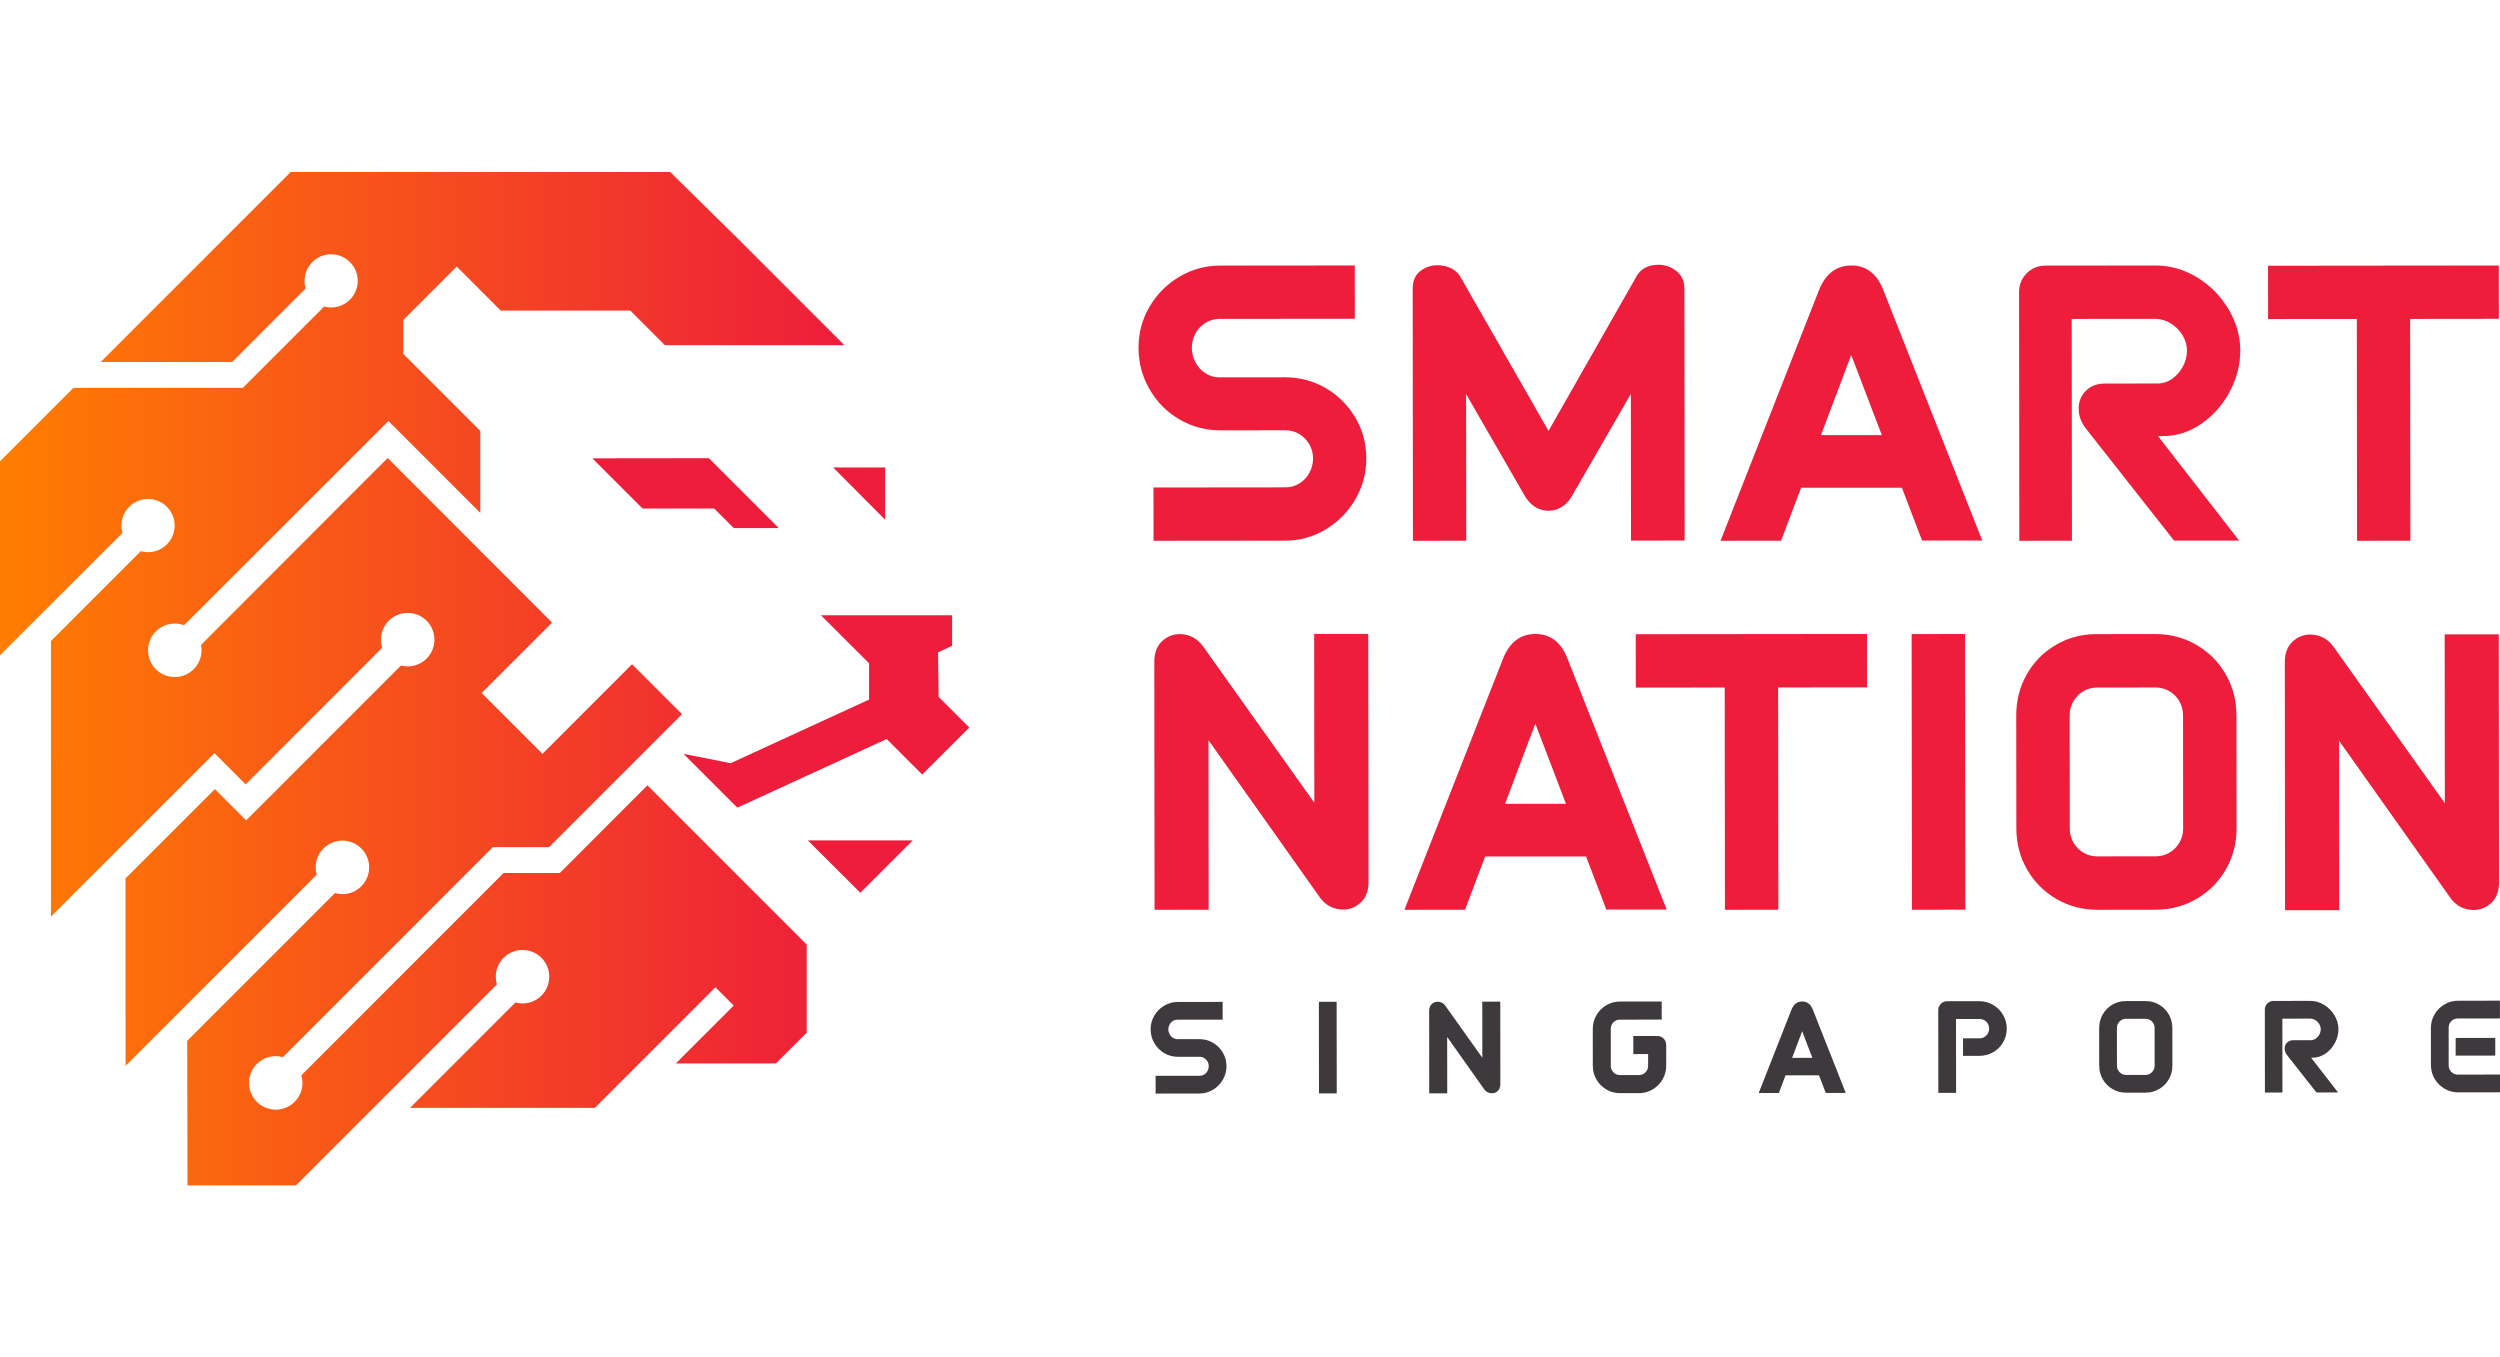
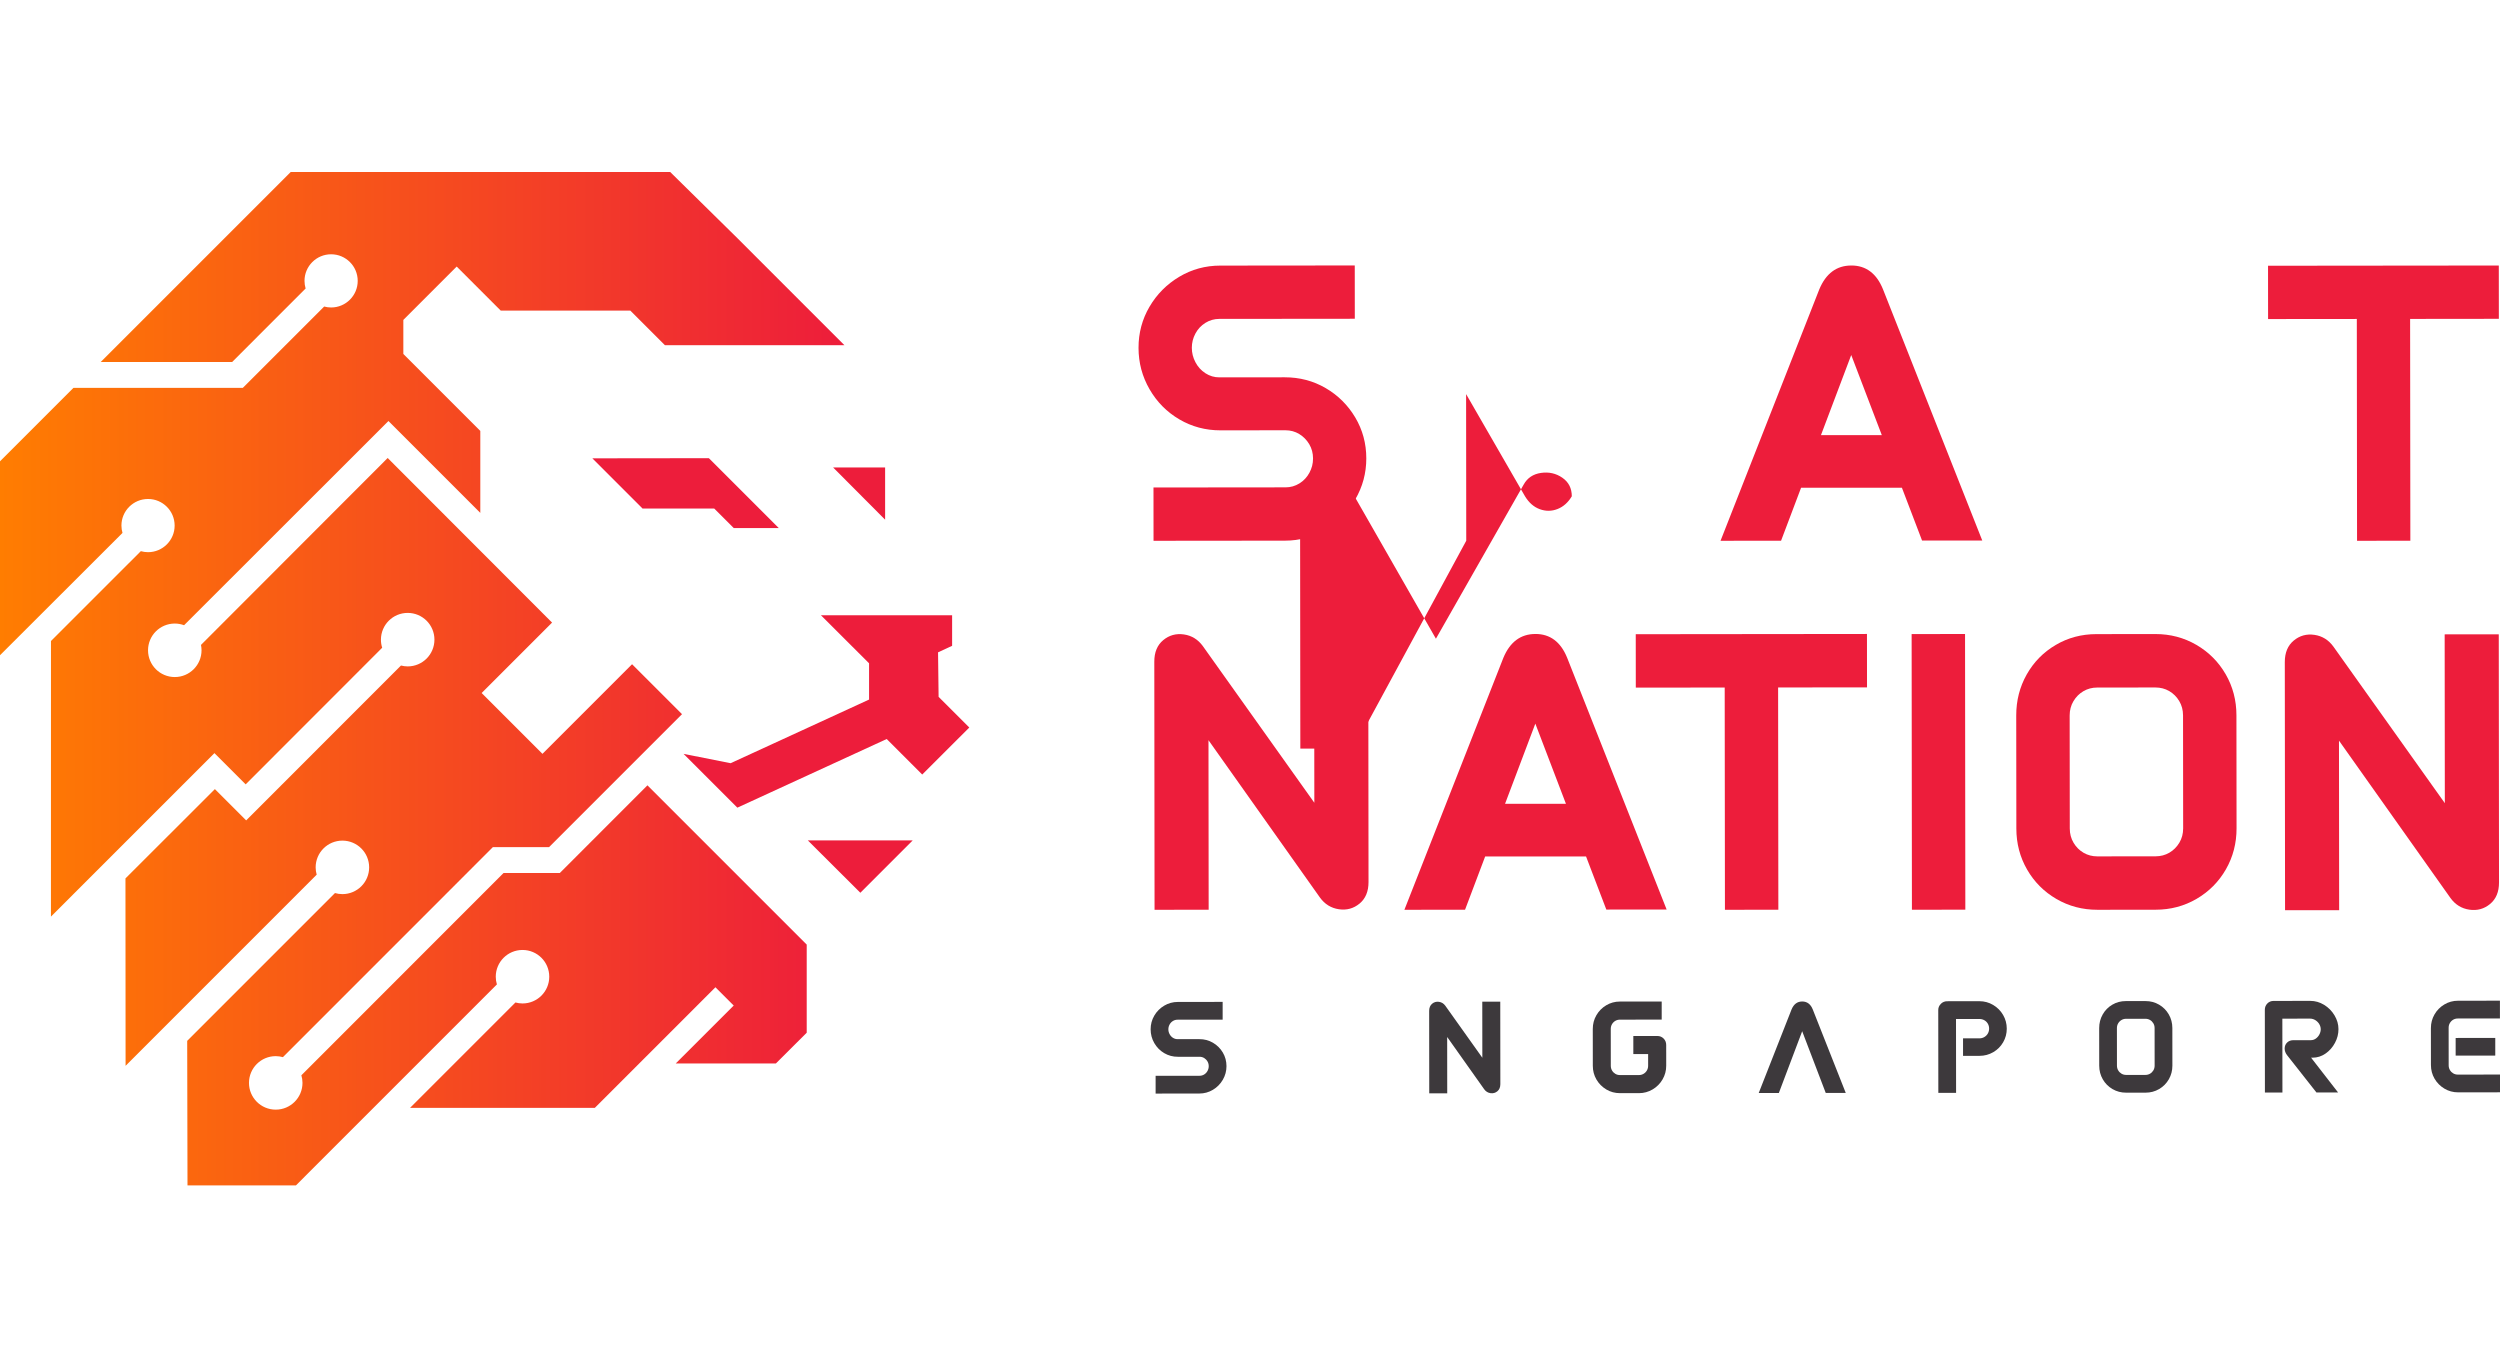
<svg xmlns="http://www.w3.org/2000/svg" id="Layer_2" data-name="Layer 2" viewBox="0 0 1500 814.42">
  <defs>
    <style>
      .cls-1 {
        fill: none;
      }

      .cls-2 {
        fill: url(#linear-gradient);
      }

      .cls-3 {
        fill: #3d393c;
      }

      .cls-4 {
        fill: #ed1d3b;
      }
    </style>
    <linearGradient id="linear-gradient" x1="0" y1="407.92" x2="506.62" y2="407.92" gradientTransform="translate(0 815.13) scale(1 -1)" gradientUnits="userSpaceOnUse">
      <stop offset="0" stop-color="#ff7d01" />
      <stop offset="1" stop-color="#ed1d3b" />
    </linearGradient>
  </defs>
  <g id="Layer_1-2" data-name="Layer 1">
    <g>
      <path class="cls-4" d="M788.5,380.37l.1,101.28-66.88-93.97c-2.9-3.99-6.69-6.33-11.38-7.02-4.69-.68-8.82.46-12.4,3.42-3.58,2.97-5.37,7.28-5.36,12.93l.15,148.86,32.46-.03-.1-101.72,66.88,94.41c2.9,4,6.69,6.33,11.38,7.02,4.69.68,8.82-.45,12.4-3.42s5.37-7.27,5.36-12.93l-.15-148.86-32.46.03h0Z" />
      <polygon class="cls-4" points="1120.18 380.38 981.45 380.53 981.48 412.57 1034.82 412.52 1034.96 545.87 1067.01 545.84 1066.87 412.48 1120.21 412.43 1120.18 380.38" />
      <rect class="cls-4" x="1147.06" y="380.42" width="32.05" height="165.4" transform="translate(-.48 1.22) rotate(-.06)" />
      <path class="cls-4" d="M1335.42,404.58c-4.28-7.44-10.15-13.33-17.59-17.66-7.45-4.33-15.65-6.5-24.61-6.49l-35.36.04c-8.96,0-17.13,2.19-24.49,6.54-7.37,4.35-13.15,10.25-17.35,17.69-4.2,7.45-6.29,15.65-6.28,24.61l.07,67.81c0,8.96,2.15,17.16,6.44,24.6,4.28,7.44,10.14,13.32,17.59,17.66,7.45,4.33,15.65,6.5,24.61,6.49l34.94-.04c8.96,0,17.16-2.19,24.6-6.54s13.29-10.25,17.56-17.7c4.26-7.45,6.39-15.65,6.38-24.61l-.07-67.81c0-8.96-2.16-17.16-6.44-24.6h0ZM1307.62,505.61c-1.52,2.55-3.51,4.55-5.99,6s-5.24,2.18-8.27,2.18l-34.94.04c-3.03,0-5.79-.72-8.27-2.16s-4.48-3.44-6-5.99-2.28-5.41-2.28-8.58l-.07-67.81c0-3.17.75-6.03,2.27-8.58,1.51-2.55,3.51-4.55,5.99-6s5.23-2.18,8.27-2.18l34.94-.04c3.03,0,5.79.72,8.27,2.16,2.48,1.45,4.48,3.44,6,5.99s2.28,5.41,2.28,8.58l.07,67.81c0,3.17-.75,6.03-2.27,8.58Z" />
      <path class="cls-4" d="M1499.26,380.59l-32.46.03.1,101.28-66.88-93.97c-2.9-3.99-6.69-6.33-11.38-7.02-4.69-.68-8.82.46-12.4,3.43-3.58,2.97-5.37,7.28-5.36,12.93l.15,148.86,32.46-.03-.1-101.72,66.88,94.41c2.9,4,6.69,6.34,11.38,7.02,4.68.68,8.82-.46,12.4-3.42,3.58-2.97,5.37-7.27,5.36-12.93l-.15-148.86h0Z" />
      <path class="cls-4" d="M795.37,317.66c7.49-4.48,13.43-10.5,17.83-18.07,4.39-7.57,6.59-15.76,6.58-24.56,0-8.94-2.22-17.12-6.63-24.55-4.41-7.42-10.33-13.3-17.76-17.63-7.43-4.33-15.62-6.48-24.56-6.47l-39.21.04c-3.03,0-5.81-.82-8.36-2.47s-4.54-3.84-5.99-6.6c-1.45-2.75-2.17-5.64-2.17-8.66s.72-5.88,2.16-8.57c1.44-2.68,3.43-4.82,5.98-6.4,2.54-1.58,5.33-2.38,8.35-2.38l81.3-.08-.03-31.98-80.68.08c-8.94,0-17.16,2.26-24.65,6.73-7.49,4.48-13.44,10.47-17.83,17.97-4.4,7.5-6.59,15.72-6.58,24.67,0,8.94,2.22,17.23,6.63,24.86,4.41,7.63,10.36,13.64,17.87,18.04,7.5,4.4,15.72,6.59,24.67,6.58l39-.04c3.03,0,5.78.75,8.26,2.26s4.47,3.54,5.99,6.08c1.51,2.55,2.28,5.4,2.28,8.56s-.72,5.88-2.16,8.57c-1.44,2.68-3.44,4.82-5.98,6.4-2.55,1.59-5.33,2.38-8.35,2.38l-79.24.08.03,31.98,78.83-.08c8.8,0,16.95-2.25,24.44-6.73h-.02Z" />
-       <path class="cls-4" d="M879.75,324.44l-.09-87.98,35.35,61.33c2.34,3.85,5.3,6.43,8.88,7.73,3.58,1.3,7.12,1.27,10.63-.11,3.51-1.38,6.36-3.93,8.56-7.64l35.43-61.46.09,88.05,32.19-.03-.15-151.25c0-4.81-1.9-8.53-5.69-11.14-3.79-2.61-8.05-3.57-12.8-2.88s-8.22,3.04-10.41,7.03l-52.63,92.45-52.82-92.35c-2.07-3.57-5.44-5.8-10.12-6.7-4.68-.89-8.94-.13-12.79,2.28s-5.77,6.23-5.77,11.46l.15,151.25,31.98-.03h.01Z" />
-       <path class="cls-4" d="M1320.89,254.2c7.15-4.96,12.81-11.39,17-19.31,4.19-7.91,6.28-16.13,6.27-24.67-.01-8.67-2.39-16.95-7.15-24.86-4.75-7.9-11.02-14.23-18.8-18.96-7.78-4.74-16.07-7.1-24.87-7.09l-66.03.07c-4.54,0-8.32,1.56-11.34,4.65-3.02,3.1-4.53,6.85-4.53,11.25l.15,149.19,31.57-.03-.14-133.09,49.94-.05c3.3,0,6.43.89,9.39,2.67,2.96,1.79,5.33,4.16,7.13,7.11,1.79,2.96,2.69,6.08,2.69,9.39s-.79,6.26-2.36,9.29c-1.58,3.03-3.71,5.51-6.39,7.43-2.68,1.93-5.67,2.89-8.97,2.9l-31.37.03c-4.82,0-8.67,1.45-11.55,4.35-2.89,2.89-4.33,6.47-4.32,10.73,0,4.27,1.45,8.25,4.35,11.96l52.89,67.22,39-.04-48.64-62.68h2.77c8.39-.01,16.16-2.5,23.31-7.46h0Z" />
+       <path class="cls-4" d="M879.75,324.44l-.09-87.98,35.35,61.33c2.34,3.85,5.3,6.43,8.88,7.73,3.58,1.3,7.12,1.27,10.63-.11,3.51-1.38,6.36-3.93,8.56-7.64c0-4.81-1.9-8.53-5.69-11.14-3.79-2.61-8.05-3.57-12.8-2.88s-8.22,3.04-10.41,7.03l-52.63,92.45-52.82-92.35c-2.07-3.57-5.44-5.8-10.12-6.7-4.68-.89-8.94-.13-12.79,2.28s-5.77,6.23-5.77,11.46l.15,151.25,31.98-.03h.01Z" />
      <polygon class="cls-4" points="1414.23 324.47 1446.21 324.44 1446.07 191.35 1499.31 191.29 1499.28 159.31 1360.82 159.45 1360.85 191.43 1414.09 191.38 1414.23 324.47" />
      <path class="cls-4" d="M1110.77,159.31c-8.81,0-15.2,4.76-19.18,14.26l-59.27,150.9,36.32-.04,12.01-31.8h60.49l12.1,31.71,36.11-.04-59.58-150.78c-3.86-9.49-10.2-14.23-19-14.22h0ZM1092.58,261.07l18.16-48.07,18.35,48.07h-36.51Z" />
      <path class="cls-4" d="M921.24,380.39c-8.82,0-15.23,4.77-19.21,14.28l-59.39,151.2,36.39-.04,12.07-31.96h60.53l12.17,31.87,36.18-.04-59.7-151.07c-3.87-9.51-10.22-14.26-19.04-14.25h0ZM903.02,482.3l18.18-48.13,18.37,48.13h-36.55Z" />
    </g>
    <g>
      <g>
        <path class="cls-3" d="M733.58,611.79l-27.07.03c-1.01,0-1.94.27-2.78.79-.85.53-1.51,1.24-1.99,2.13s-.72,1.85-.72,2.85.24,1.97.73,2.88c.48.92,1.15,1.65,1.99,2.2.85.55,1.78.82,2.79.82h13.05c2.98-.02,5.71.7,8.18,2.14s4.45,3.4,5.92,5.87,2.2,5.2,2.21,8.17c0,2.93-.73,5.66-2.19,8.18s-3.44,4.53-5.94,6.02-5.21,2.24-8.14,2.24l-26.25.03v-10.65l26.38-.03c1.01,0,1.93-.27,2.78-.79.85-.53,1.51-1.24,1.99-2.13s.72-1.84.72-2.85-.25-2-.76-2.85c-.5-.85-1.17-1.52-1.99-2.03-.82-.5-1.74-.75-2.75-.75h-12.99c-2.98.02-5.72-.71-8.21-2.18-2.5-1.46-4.48-3.47-5.95-6.01-1.47-2.54-2.2-5.3-2.21-8.28,0-2.98.73-5.71,2.19-8.21s3.44-4.49,5.94-5.98c2.49-1.49,5.23-2.24,8.21-2.24l26.87-.03v10.65h0Z" />
-         <path class="cls-3" d="M802.04,656.05h-10.65l-.06-54.96h10.65l.06,54.96Z" />
        <path class="cls-3" d="M898.43,654.76c-1.19.99-2.57,1.36-4.12,1.14-1.56-.23-2.82-1-3.78-2.33l-25.05-35.36,2.82-.9.04,38.69h-10.79l-.05-49.46c0-1.88.59-3.31,1.78-4.3s2.56-1.37,4.12-1.14,2.82,1.01,3.78,2.33l25.12,35.29-2.89.97-.04-38.69h10.79l.05,49.46c0,1.88-.59,3.31-1.78,4.3h0Z" />
        <path class="cls-3" d="M963.78,653.67c-2.5-1.49-4.47-3.48-5.92-5.97-1.45-2.5-2.17-5.23-2.17-8.21l-.02-22.13c0-2.98.72-5.72,2.16-8.21,1.44-2.5,3.41-4.49,5.9-5.98,2.49-1.49,5.23-2.24,8.21-2.24l25.08-.03v10.86l-25.07.03c-1.01,0-1.92.24-2.75.72-.82.48-1.49,1.15-1.99,1.99-.5.85-.75,1.8-.75,2.85l.02,22.13c0,1.05.25,2,.76,2.85.5.85,1.17,1.51,1.99,1.99s1.74.72,2.75.72h11.41c1.01-.01,1.94-.27,2.78-.77.85-.5,1.51-1.18,1.99-2.03.48-.85.72-1.78.72-2.78v-8.18h10.85s0,8.17,0,8.17c.01,2.93-.72,5.66-2.18,8.18-1.46,2.52-3.45,4.53-5.97,6.02s-5.24,2.24-8.18,2.24h-11.41c-2.98.01-5.72-.73-8.21-2.21h0ZM980,621.59h14.29c1.56-.02,2.85.5,3.88,1.53s1.55,2.32,1.55,3.88v5.43l-19.72.02v-10.86h0Z" />
        <path class="cls-3" d="M1164.52,602.29c1.05-1.03,2.31-1.55,3.78-1.55l19.31-.02c2.98,0,5.73.74,8.25,2.23s4.52,3.49,5.99,6.01,2.2,5.27,2.21,8.24c0,2.93-.72,5.65-2.16,8.15-1.44,2.5-3.42,4.48-5.94,5.95-2.52,1.47-5.27,2.2-8.24,2.21h-9.9v-10.5s9.89,0,9.89,0c1.05-.01,2.03-.28,2.92-.8.89-.53,1.59-1.24,2.09-2.13s.75-1.87.75-2.92-.25-2.03-.76-2.92c-.51-.89-1.2-1.59-2.1-2.09-.89-.5-1.87-.75-2.92-.75h-14.09l.05,44.34h-10.65l-.05-49.74c0-1.42.52-2.65,1.58-3.68v-.03Z" />
        <path class="cls-3" d="M1295.42,602.78c2.47,1.44,4.42,3.4,5.85,5.87,1.42,2.47,2.13,5.2,2.14,8.18l.02,22.54c0,2.98-.71,5.7-2.12,8.18-1.42,2.48-3.36,4.44-5.83,5.88-2.47,1.45-5.2,2.17-8.17,2.17h-11.61c-2.98.01-5.71-.7-8.18-2.14-2.47-1.44-4.43-3.4-5.85-5.87-1.42-2.47-2.13-5.2-2.14-8.17l-.02-22.54c0-2.98.69-5.7,2.09-8.18,1.39-2.48,3.32-4.44,5.77-5.88,2.45-1.45,5.16-2.17,8.14-2.17h11.75c2.98-.02,5.7.7,8.18,2.14h-.02ZM1272.89,612.01c-.82.48-1.49,1.15-1.99,1.99-.5.85-.75,1.8-.75,2.85l.02,22.54c0,1.05.25,2,.76,2.85.5.85,1.17,1.51,2,1.99.82.48,1.74.72,2.75.72h11.61c1.01-.01,1.92-.25,2.75-.74.82-.48,1.49-1.15,1.99-1.99.5-.85.75-1.8.75-2.85l-.02-22.54c0-1.05-.25-2-.76-2.85s-1.17-1.51-2-1.99c-.82-.48-1.74-.72-2.75-.72h-11.61c-1.01.01-1.92.25-2.75.74Z" />
        <path class="cls-3" d="M1360.39,602.1c1.01-1.03,2.27-1.55,3.78-1.55l21.99-.02c2.93,0,5.69.78,8.28,2.36,2.59,1.58,4.68,3.68,6.26,6.32,1.58,2.63,2.38,5.39,2.38,8.28s-.69,5.58-2.09,8.21c-1.4,2.64-3.28,4.78-5.66,6.43-2.38,1.65-4.97,2.48-7.76,2.48h-5.7l1.85-3.78,19.13,24.65h-12.99l-17.61-22.37c-.96-1.24-1.45-2.56-1.45-3.98s.48-2.61,1.44-3.57,2.24-1.45,3.85-1.45h10.44c1.1-.01,2.1-.33,2.99-.98.89-.64,1.6-1.47,2.13-2.48.52-1.01.79-2.04.79-3.09s-.3-2.14-.9-3.13c-.6-.98-1.39-1.77-2.37-2.37-.99-.59-2.03-.89-3.13-.89l-16.63.02.05,44.32h-10.51l-.05-49.67c0-1.47.5-2.71,1.51-3.75h-.02Z" />
        <path class="cls-3" d="M1499.96,611.07l-25.29.03c-1.01,0-1.92.24-2.75.72-.82.48-1.49,1.15-1.99,1.99-.5.85-.75,1.8-.75,2.85l.02,22.54c0,1.05.25,2,.76,2.85.5.85,1.17,1.51,2,1.99.82.48,1.74.72,2.75.72l25.29-.03v10.65l-25.14.03c-2.98,0-5.72-.74-8.21-2.23-2.5-1.49-4.47-3.48-5.92-5.97-1.45-2.49-2.17-5.23-2.17-8.21l-.02-22.13c0-2.98.72-5.71,2.16-8.21,1.44-2.5,3.41-4.49,5.9-5.98s5.23-2.24,8.21-2.24l25.15-.03v10.65h0ZM1497.17,633.34l-23.78.02v-10.58l23.77-.02v10.58h.01Z" />
      </g>
      <path class="cls-3" d="M1081.32,600.89c2.93,0,5.03,1.57,6.32,4.73l19.81,50.13h-12.01l-15.89-41.62h3.5l-15.74,41.66h-12.07l19.71-50.16c1.32-3.16,3.45-4.74,6.38-4.74h-.01Z" />
-       <rect class="cls-3" x="1064.95" y="634.71" width="27.54" height="10.48" />
    </g>
    <path class="cls-2" d="M73.5,319.78c-.41-1.41-.64-2.89-.64-4.43,0-8.82,7.15-15.96,15.96-15.96s15.96,7.15,15.96,15.96-7.15,15.96-15.96,15.96c-1.5,0-2.95-.22-4.32-.61l-53.92,53.91-.02,165.36,98.1-98.1,18.74,18.74,81.91-81.97c-.49-1.53-.75-3.16-.75-4.85,0-8.86,7.18-16.05,16.05-16.05s16.05,7.18,16.05,16.05-7.18,16.05-16.05,16.05c-1.39,0-2.73-.2-4.02-.53l-92.89,92.92-18.77-18.77-53.65,53.59.07,112.44,114.66-114.69c-.39-1.39-.62-2.86-.62-4.38,0-8.86,7.18-16.05,16.05-16.05s16.05,7.18,16.05,16.05-7.18,16.05-16.05,16.05c-1.55,0-3.04-.23-4.45-.64l-88.67,88.68.18,86.72h65.07l120.57-120.58c-.44-1.47-.68-3.02-.68-4.63,0-8.86,7.18-16.05,16.05-16.05s16.05,7.18,16.05,16.05-7.18,16.05-16.05,16.05c-1.47,0-2.89-.21-4.24-.59l-63.24,63.24h110.86l72.37-72.37,10.97,10.97-34.77,34.74h60.09l18.48-18.44v-52.87l-95.56-95.56-52.58,52.61h-33.76l-121.31,121.37c.43,1.45.67,2.97.67,4.56,0,8.86-7.18,16.05-16.05,16.05s-16.05-7.18-16.05-16.05,7.18-16.05,16.05-16.05c1.5,0,2.94.22,4.31.6l125.97-126.01h33.72l79.77-79.77-29.97-29.97-53.77,53.77-36.49-36.49,42.26-42.26-98.64-98.76-112.01,112.15c.21,1.04.33,2.12.33,3.23,0,8.86-7.18,16.05-16.05,16.05s-16.05-7.18-16.05-16.05,7.18-16.05,16.05-16.05c1.96,0,3.83.37,5.57,1.01l122.62-122.53,55.12,55.12v-49.18l-46.18-46.18v-20.42l32.01-32.02,26.42,26.42h77.75l20.75,20.75h107.69l-64.22-64.23-40.29-39.67h-227.68l-114.02,114.01h78.86l44.1-44.11c-.43-1.45-.67-2.98-.67-4.57,0-8.82,7.15-15.96,15.96-15.96s15.96,7.15,15.96,15.96-7.15,15.96-15.96,15.96c-1.44,0-2.83-.21-4.16-.57l-48.83,48.81H44.07L0,276.79v116.36l73.49-73.39v.02Z" />
    <g>
      <polygon class="cls-4" points="516.21 535.66 547.63 504.23 484.68 504.23 516.21 535.66" />
      <polygon class="cls-4" points="531.07 311.81 531.07 280.49 499.86 280.47 531.07 311.81" />
      <polygon class="cls-4" points="385.54 305.14 428.54 305.14 440.25 316.84 467.26 316.84 425.32 274.91 355.41 275 385.54 305.14" />
      <polygon class="cls-4" points="563.16 418.12 562.83 391.4 571.27 387.49 571.27 369.14 492.54 369.14 521.44 397.98 521.44 419.74 438.38 457.92 410.13 452.32 442.41 484.6 532.02 443.41 553.33 464.72 581.58 436.51 563.16 418.12" />
    </g>
-     <rect class="cls-1" width="1500" height="814.42" />
  </g>
</svg>